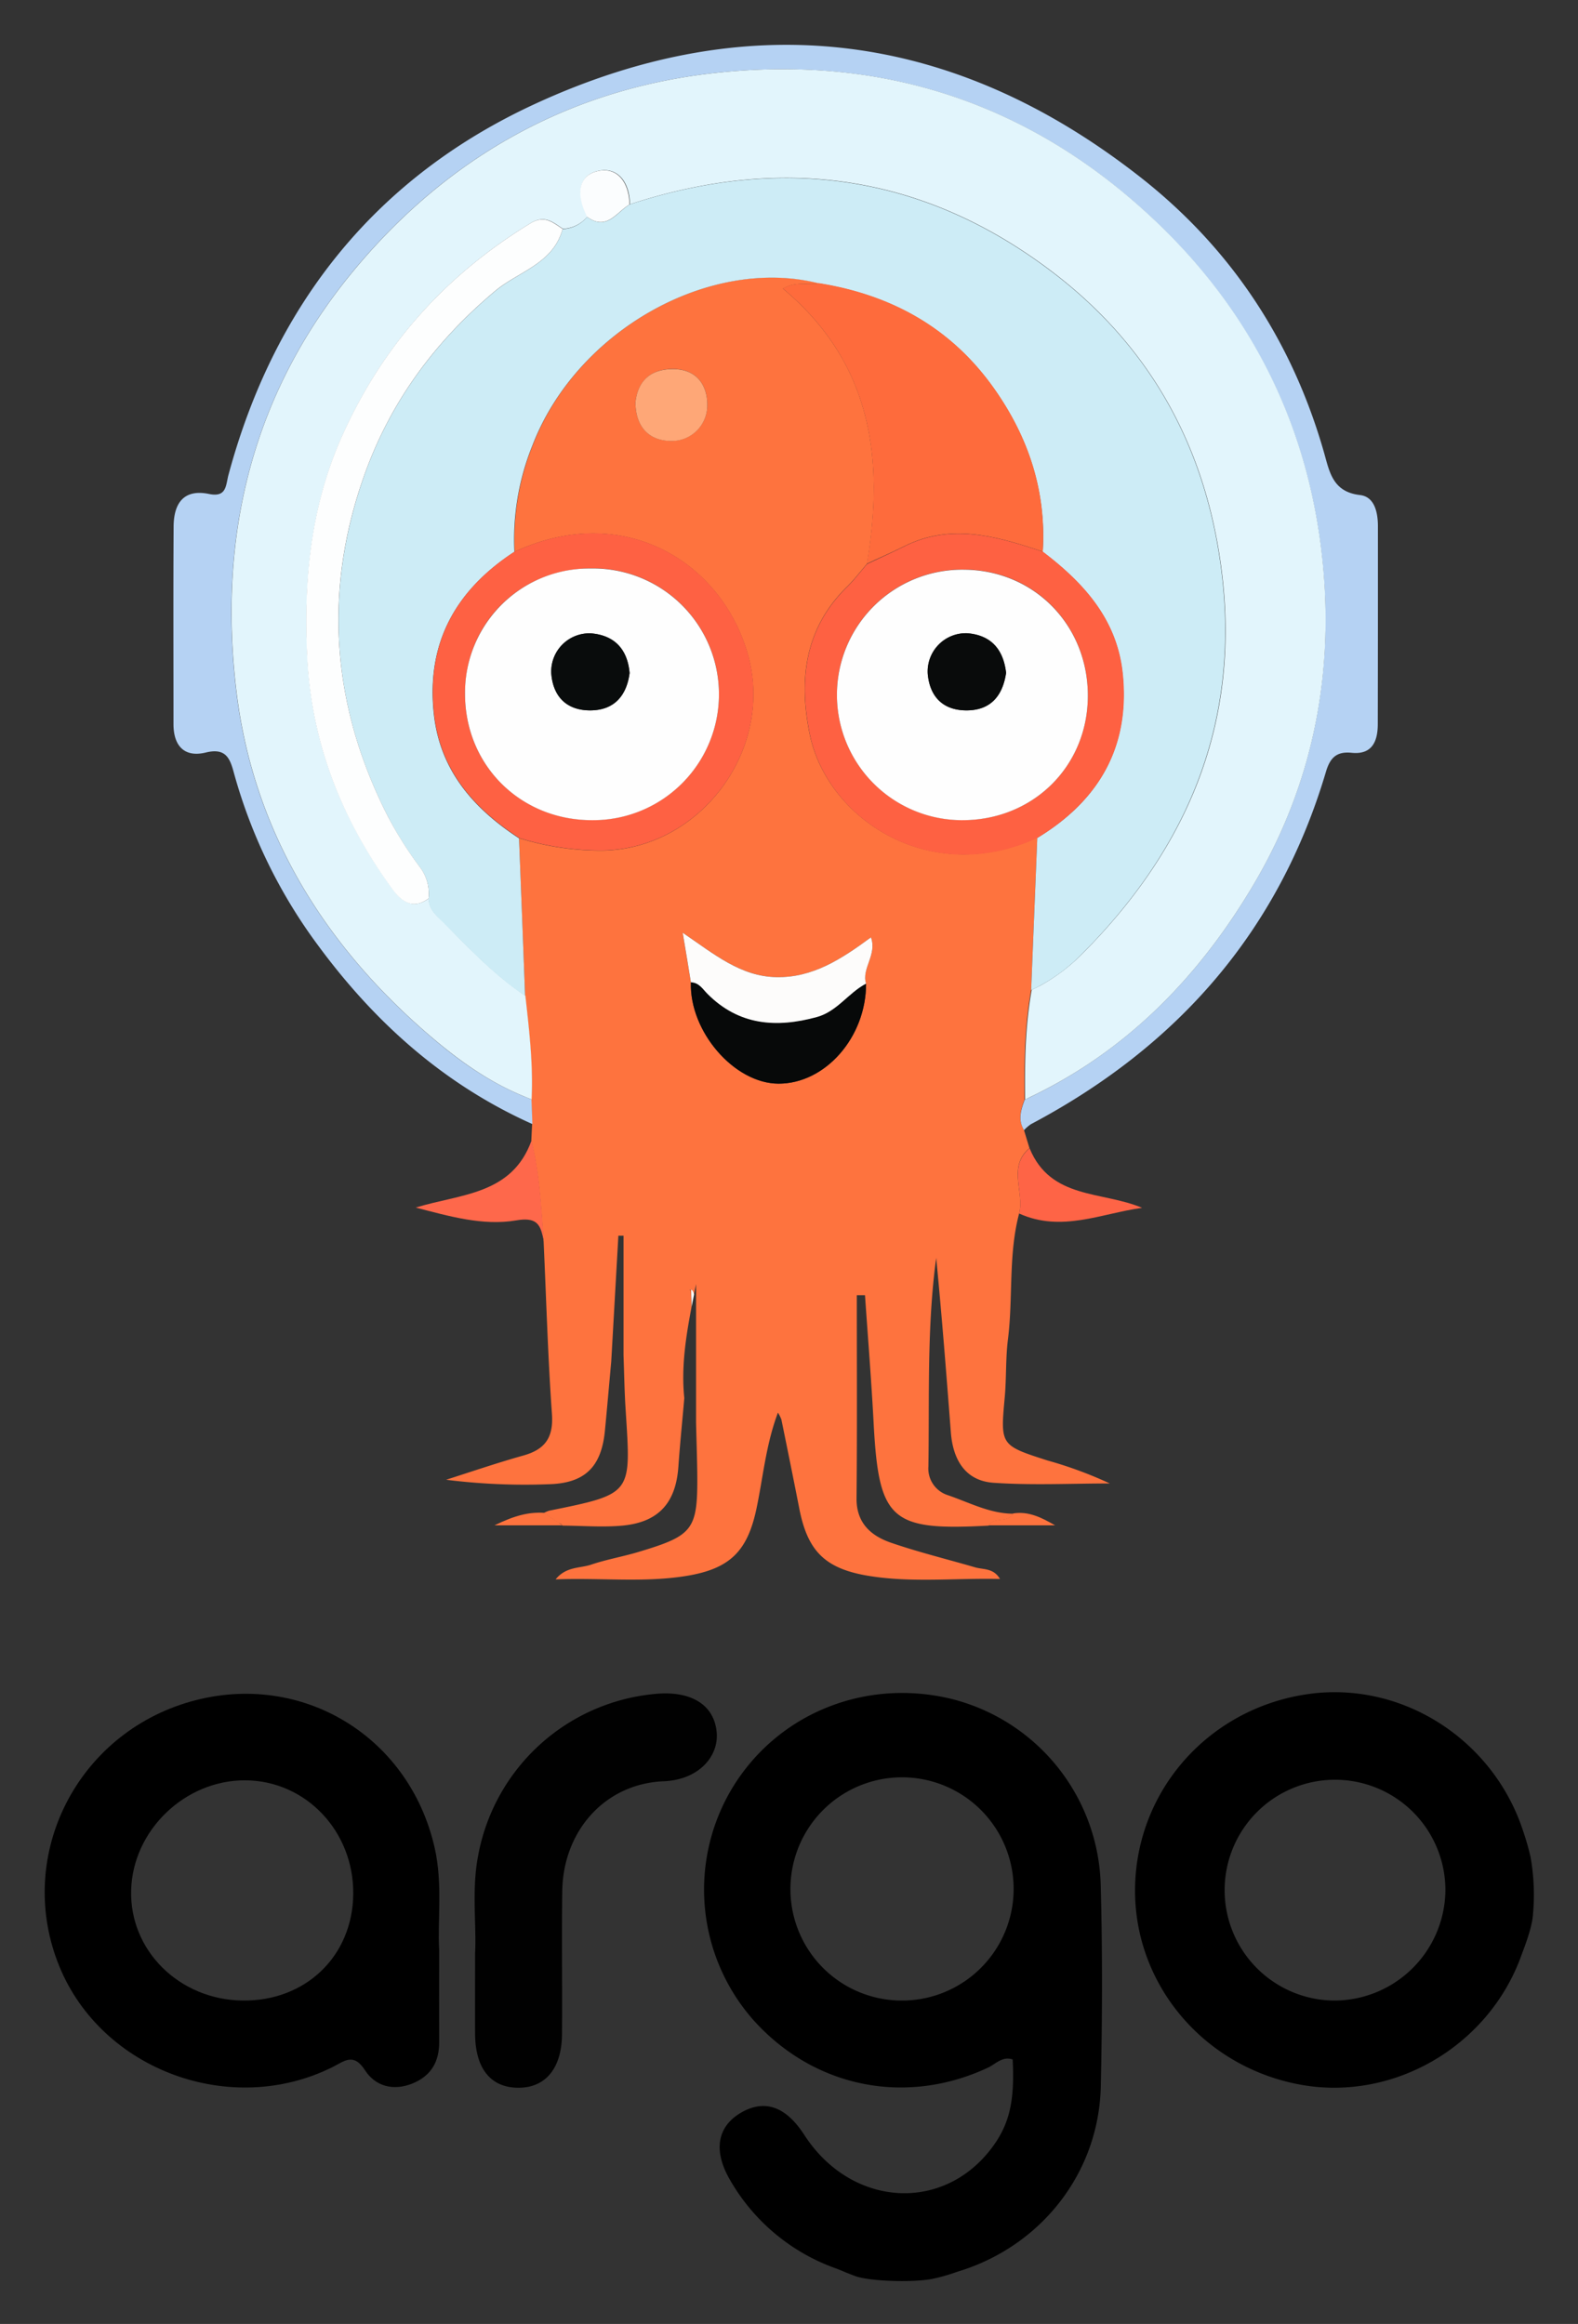
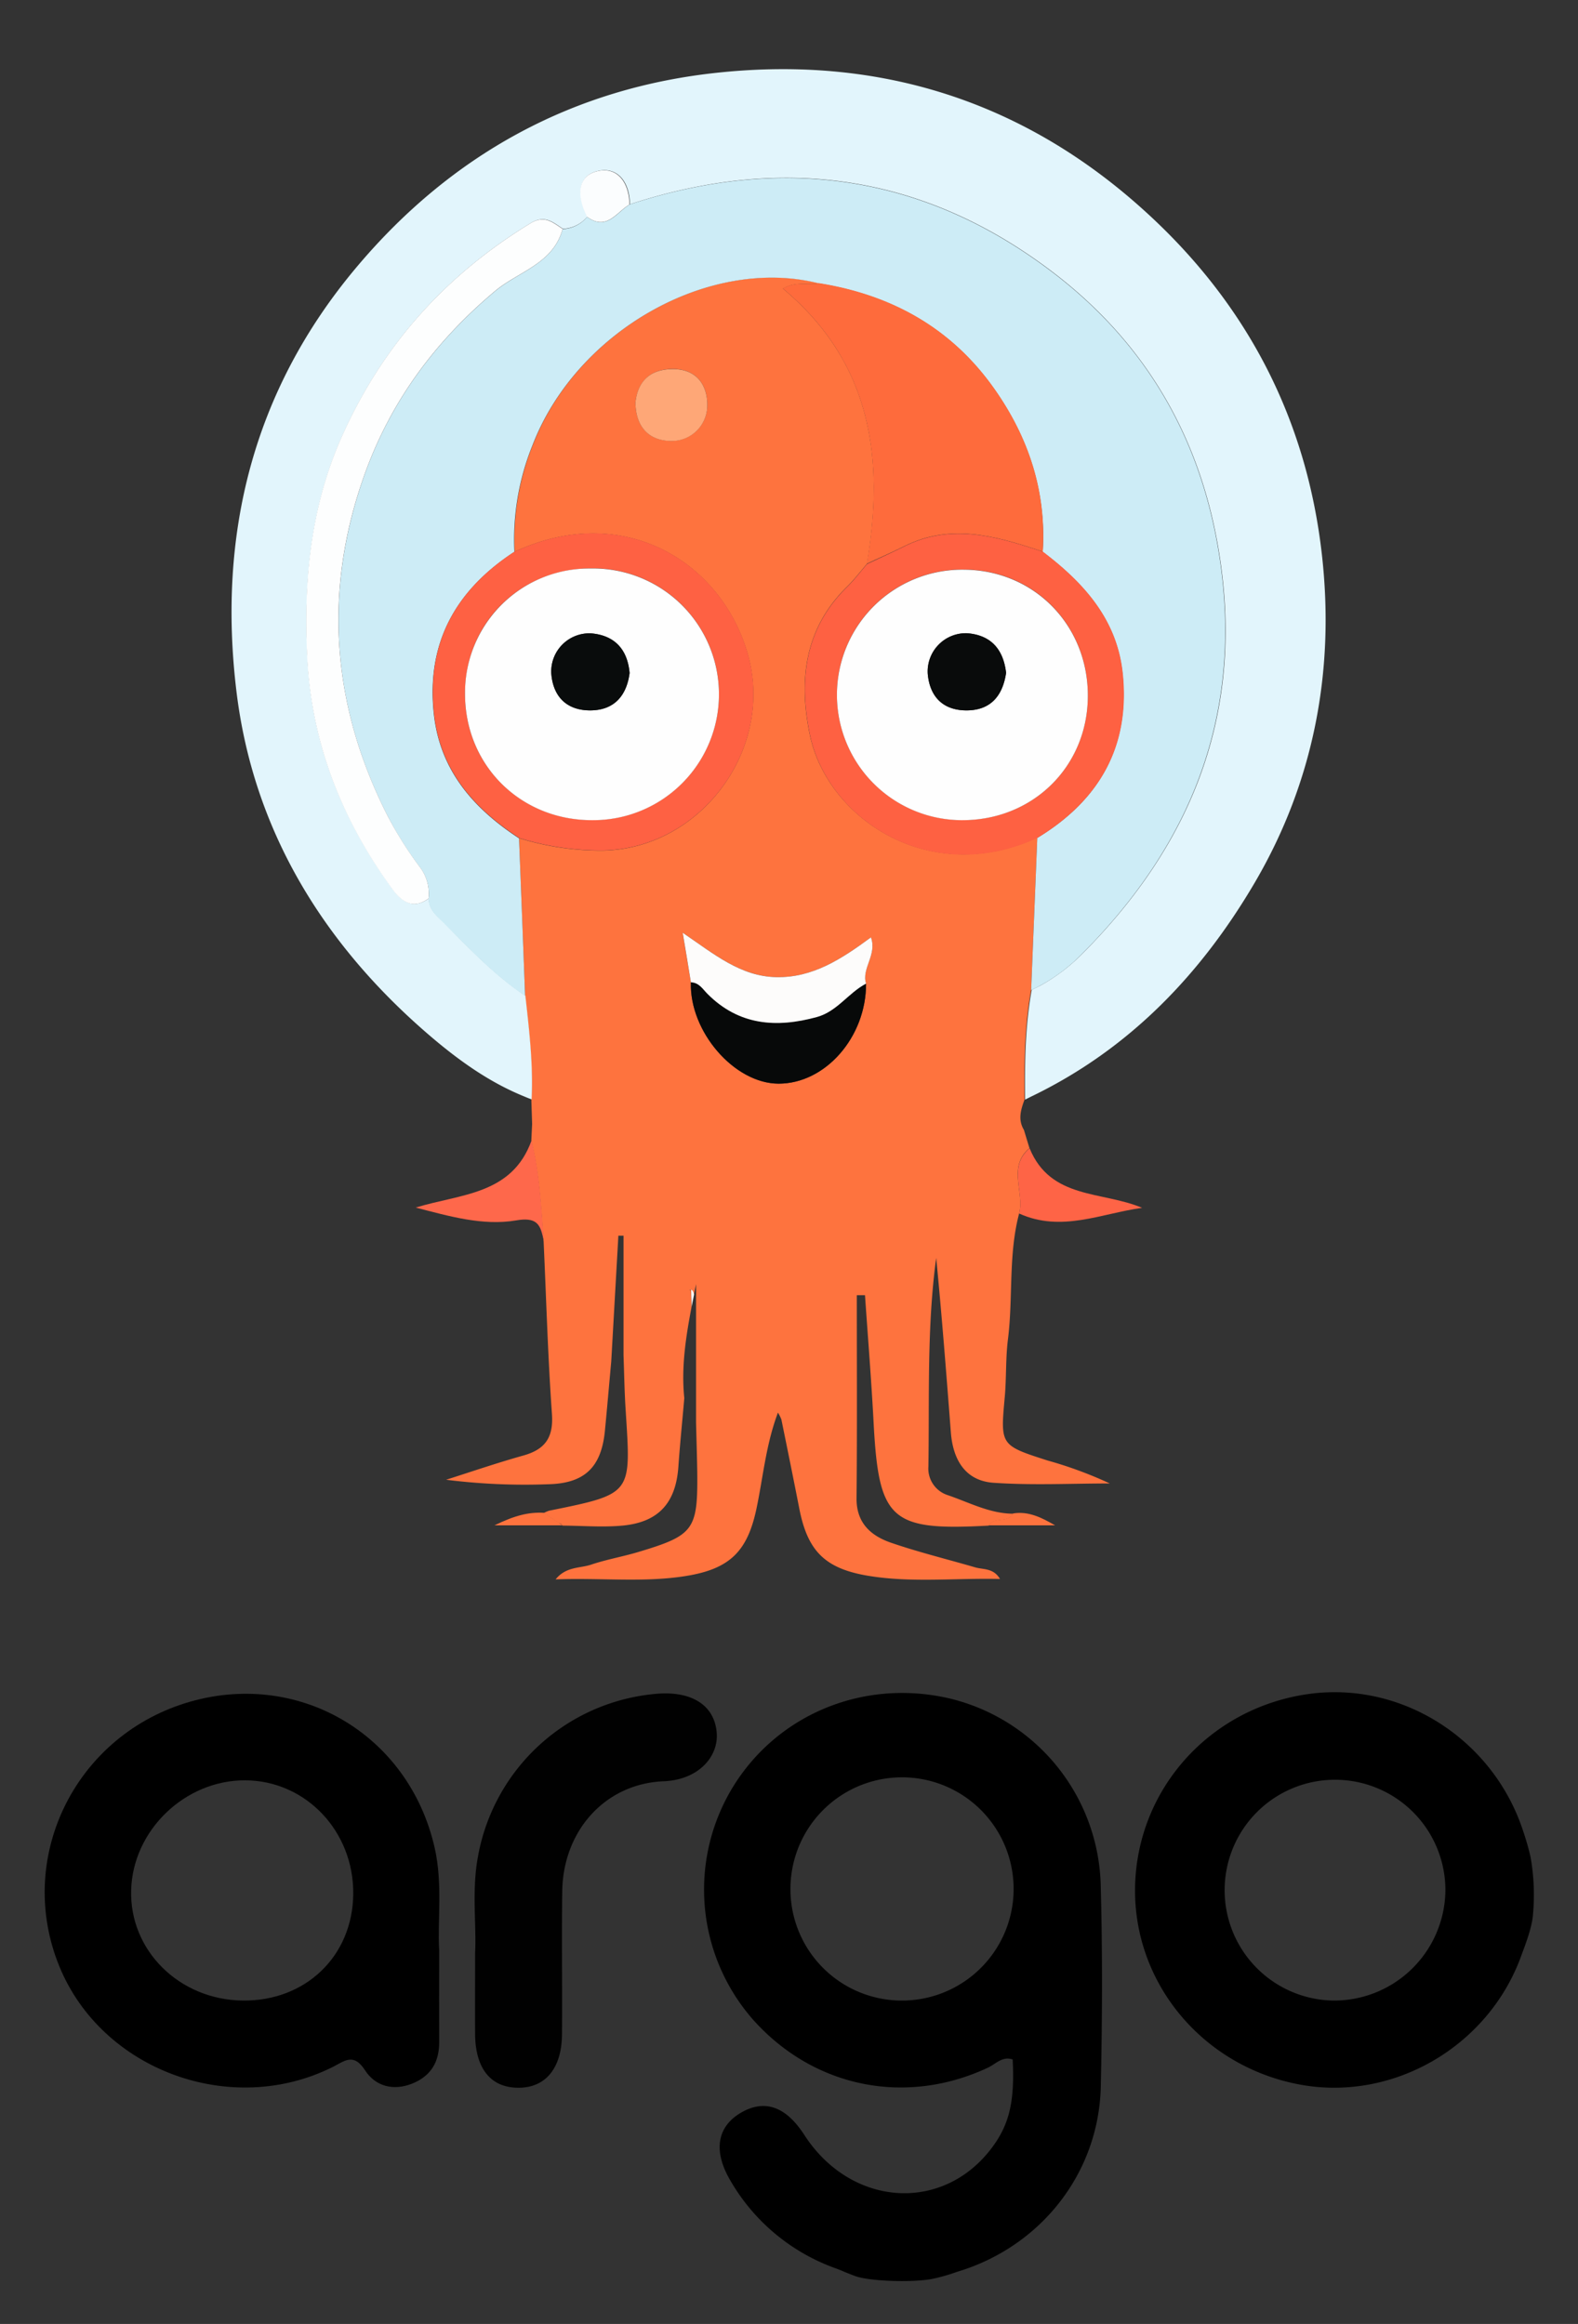
<svg xmlns="http://www.w3.org/2000/svg" role="img" viewBox="-3.25 -6.25 362.00 533.00">
  <rect x="-3.25" y="-6.25" width="362.00" height="533.00" fill="#333333" stroke="none" />
  <title>argo-stacked-color.svg</title>
  <defs>
    <style>.cls-1{fill:none}.cls-3{fill:#fefefe}.cls-4{fill:#fe733e}</style>
  </defs>
  <g id="g948">
-     <path id="path4" d="M229.31 426.807a25.599 25.599 0 1 0-25.332 25.738 25.452 25.452 0 0 0 25.332-25.738z" class="cls-1" />
    <path id="path6" d="M53.012 402.036c-13.852-.062-25.8 11.45-26.175 25.176-.374 13.821 11.013 25.145 25.551 25.332 14.444.187 25.239-10.139 25.395-24.365.187-14.413-10.857-26.081-24.771-26.144z" class="cls-1" />
    <path id="path8" d="M302.499 401.911a25.322 25.322 0 1 0 25.863 25.301 25.443 25.443 0 0 0-25.863-25.301z" class="cls-1" />
    <path id="path16" d="M215.208 383.442c-19.81-4.898-39.964 3.213-50.384 20.247a45.189 45.189 0 0 0 4.804 53.41c13.883 15.443 34.879 19.686 53.722 10.888 1.809-.842 3.338-2.714 5.709-1.903.499 9.702-.78 15.037-4.929 20.466-11.325 14.819-32.227 13.29-42.865-3.151q-6.271-9.687-14.289-5.241c-5.647 3.151-6.707 8.704-2.808 15.474a45.628 45.628 0 0 0 24.241 20.341c1.841.686 1.591.686 4.399 1.747 3.213 1.248 13.103 1.56 17.689.718a42.502 42.502 0 0 0 5.834-1.653c19.093-5.709 32.477-22.525 32.945-42.46.343-15.568.406-31.135-.031-46.703a45.237 45.237 0 0 0-34.037-42.179zM178.083 427.275a25.599 25.599 0 1 1 25.863 25.301 25.546 25.546 0 0 1-25.863-25.301z" />
    <path id="path18" d="M346.207 413.829c-6.864-21.214-27.984-34.692-49.604-31.51-22.493 3.307-39.059 21.901-39.465 44.269-.374 21.932 15.412 40.962 37.531 45.205 21.433 4.118 43.365-8.517 50.977-29.263.749-2.09 2.558-6.489 2.777-9.702a49.481 49.481 0 0 0-.562-13.197 59.83 59.83 0 0 0-1.654-5.803zM302.499 452.576a25.322 25.322 0 1 1 25.832-25.332 25.526 25.526 0 0 1-25.832 25.332z" />
    <path id="path24" d="M96.47 417.572c-5.959-26.331-31.728-41.181-57.248-33.194C13.578 392.427.288 420.255 10.396 444.808c9.765 23.773 39.34 34.661 62.645 23.024 2.745-1.373 4.804-3.369 7.456.749 2.34 3.619 6.427 4.804 10.857 3.026 4.305-1.747 6.177-5.023 6.146-9.546-.031-6.458 0-12.916 0-21.027-.406-6.739.842-15.193-1.03-23.461zM52.388 452.576c-14.538-.187-25.956-11.512-25.551-25.332.374-13.727 12.354-25.239 26.175-25.176 13.914.062 24.958 11.73 24.771 26.144-.156 14.195-10.95 24.552-25.395 24.365z" />
    <path id="path26" fill="#010101" d="M161.174 391.21c-.499-6.52-5.99-9.858-14.507-8.923a45.501 45.501 0 0 0-40.245 37.125c-1.497 7.799-.343 15.755-.686 22.306 0 7.051-.031 12.791 0 18.531.062 7.893 3.557 12.261 9.796 12.323 6.24.094 10.046-4.336 10.139-12.105.094-10.982-.094-21.994.062-32.976.187-13.727 9.702-24.646 23.273-25.208 8.049-.343 12.573-5.678 12.167-11.075z" />
  </g>
  <g id="g939">
    <path id="path10" d="M155.245 289.527c.03 0 .061.091.061.273.03 1.273.061 2.515.091 3.788.182-.97.364-1.939.576-2.939-.152-1.848-1.606-.909-.727-1.121z" class="cls-3" />
    <path id="path12" d="M234.761 185.89c-.03.03-.091.03-.121.061.03.03.091.061.121.091-.03-.03 0-.091 0-.152z" class="cls-3" />
    <path id="path14" d="M184.67 58.676v.03h.091c-.03 0-.061-.03-.091-.03z" class="cls-3" />
    <path id="path20" d="M227.246 314.163c.394-4.394.182-8.849.727-13.212 1.212-9.606.061-19.424 2.576-28.909 1.242-4.909-2.727-10.667 2.364-14.97l-1.273-4.182c-1.424-2.364-.697-4.667.152-6.97-.091-8.424 0-16.849 1.515-25.182.455-11.576.939-23.152 1.394-34.758-.03-.03-.091-.061-.121-.091-24.758 11.364-48.091-4.545-52.061-23.637-2.606-12.546-1.212-24.394 8.576-33.97 1.636-1.606 3.03-3.455 4.545-5.212 4-23.97 1.212-45.97-19.273-63.122 3.061-1.758 5.818-.758 8.303-1.212v-.03c-25.121-6.303-55.606 10.879-65.697 37.122a57.772 57.772 0 0 0-4.152 24.455c24.909-11.546 47.243 2.242 53.394 23.243 6.394 21.849-10.636 44.97-33.273 45.303a63.549 63.549 0 0 1-19.121-2.849q.682 18.091 1.394 36.182c.879 7.909 1.818 15.788 1.424 23.758q.091 2.818.182 5.636c-.061 1.242-.121 2.485-.182 3.758 1.848 7.576 2.242 15.364 2.818 23.121a4.287 4.287 0 0 1-.121-.606c.03.212.091.394.121.606.606 13.182.97 26.394 1.909 39.576.394 5.455-1.576 8.182-6.606 9.576-5.939 1.667-11.788 3.667-17.667 5.545a144.592 144.592 0 0 0 23.394 1.03c8.394-.182 12.212-3.909 13.03-12.243.515-5.303.97-10.606 1.455-15.909.545-9.606 1.091-19.243 1.636-28.849h1.182v27.424c.152 4.152.212 8.333.485 12.485 1.212 19.364 1.788 19.243-17.515 23.152a6.711 6.711 0 0 0-1.273.545c1.152.758 2.303 1.515 3.455 2.303a1.214 1.214 0 0 1 .849.576c4.606.03 9.242.424 13.788 0 8.273-.788 12.182-5.212 12.788-13.424.364-5.273.909-10.546 1.364-15.818-.727-7 .333-13.879 1.636-20.758-.03-1.273-.061-2.515-.091-3.788 0-.182-.061-.303-.061-.273-.879.212.576-.727.727 1.121.152-.818.333-1.636.485-2.455v31.758c.091 3.727.212 7.424.273 11.152.152 13.485-.697 14.697-13.546 18.546-3.545 1.061-7.242 1.697-10.758 2.879-2.545.879-5.788.394-8.182 3.394 10.455-.394 20.243.788 29.97-.788 10.061-1.636 14.061-5.697 16.121-15.515 1.515-7.212 2.152-14.636 4.909-21.94a9.196 9.196 0 0 1 .788 1.576c1.394 6.818 2.788 13.667 4.121 20.485 1.879 9.546 5.758 13.606 15.455 15.303 10.03 1.727 20.182.545 30.576.788-1.485-2.545-3.818-2.121-5.697-2.667-6.455-1.879-13.03-3.485-19.364-5.667-4.606-1.606-7.909-4.545-7.849-10.212.152-15.515.061-31.031.061-46.546h1.879c.667 9.727 1.455 19.424 1.97 29.152 1.182 22.485 3.849 24.94 26.424 23.697 1.273-2.121 4.394-.455 5.576-2.727-5.424-.03-10.152-2.636-15.121-4.303a6.408 6.408 0 0 1-4.303-6.545c.242-15.94-.364-31.94 1.788-47.819 1.303 13.333 2.333 26.697 3.364 40.031.485 6.242 3.303 11.121 9.849 11.546 8.849.606 17.727.151 26.606.151a93.745 93.745 0 0 0-14.303-5.273c-10.849-3.485-10.788-3.515-9.788-14.546zM159.003 86.798a8.136 8.136 0 0 1-8.061 8.061c-4.758.091-8.333-2.636-8.424-8.818.515-4.485 3.03-7.546 8.364-7.667 5.667-.091 8.212 3.727 8.121 8.424zm36.424 132.546c.03 12.273-9.364 22.97-20.091 22.94-10.121-.03-20.455-11.97-20.091-23.243-.545-3.333-1.121-6.697-1.879-11.364 7.242 4.939 13.333 10 21.485 10.182 8.333.152 14.879-4.121 21.697-9.121 1.455 4-2.212 7.121-1.121 10.606z" class="cls-4" />
-     <path id="path22" fill="#b5d2f3" d="M118.669 245.89c-.606-.212-1.182-.485-1.758-.697-8.303-3.394-15.485-8.606-22.152-14.394-24.061-20.788-39.94-46.819-43.788-78.395-4.364-35.879 3.667-69 27.606-97.455 21.849-25.94 49.697-41.061 82.94-44.546 36.94-3.849 70.122 6.485 98.061 32 23.303 21.273 36.909 47.637 40.394 78.637 2.97 26.394-1.788 51.91-15.364 75.091-12.333 21.061-28.758 38.152-50.97 48.97-.606.303-1.212.606-1.818.879-.848 2.303-1.606 4.606-.152 6.97a9.606 9.606 0 0 1 1.576-1.364c33.546-17.758 56.819-44.152 67.697-80.879.939-3.121 2.394-4.667 5.879-4.303 4.727.485 6-2.667 6-6.606q.045-22.682.03-45.334c0-3.242-.788-6.818-4.152-7.182-6.182-.727-6.939-5.242-8.182-9.636-7.273-25.576-21.273-46.849-42.061-63.182C215.73.919 168.821-5.142 119.608 17.525 83.032 34.343 59.729 63.525 49.184 102.586c-.667 2.424-.364 5.303-4.485 4.455-5.879-1.212-8.091 2.242-8.121 7.455-.091 15.121-.03 30.212-.03 45.334 0 5.03 2.545 7.697 7.394 6.515 4.455-1.091 5.515 1.121 6.424 4.515a119.644 119.644 0 0 0 19.424 39.818c13.03 17.667 28.909 31.849 49.091 40.879-.061-1.879-.121-3.788-.212-5.667z" />
    <path id="path28" fill="#fe684b" d="M118.7 255.284c-4.485 12.576-16.424 12.273-26.576 15.424 7.636 1.97 15.394 4.242 23.03 2.939 4.545-.788 5.424.849 6.091 3.545.061.212.091.424.151.636.03.182.091.394.121.606-.576-7.788-.97-15.546-2.818-23.152z" />
    <path id="path30" fill="#fe6446" d="M230.549 272.072c9.697 4.394 18.849-.03 28.212-1.303-9.152-3.879-21-1.879-25.818-13.667-5.121 4.303-1.152 10.061-2.394 14.97z" />
    <path id="path36" d="M110.184 343.588h15.636c-.273-.182-.576-.364-.848-.576-1.152-.758-2.303-1.515-3.455-2.303-3.424-.182-6.636.576-11.333 2.879z" class="cls-4" />
    <path id="path38" d="M223.579 343.588h15.212c-3.091-1.788-6.121-3.303-9.636-2.727-1.182 2.303-4.333.606-5.576 2.727z" class="cls-4" />
    <path id="path40" fill="#e2f5fc" d="M233.67 245.072c22.212-10.788 38.606-27.879 50.97-48.97 13.576-23.182 18.334-48.697 15.364-75.091-3.485-31.031-17.061-57.394-40.394-78.637-27.94-25.485-61.122-35.849-98.061-31.97-33.212 3.455-61.091 18.606-82.94 44.546-23.97 28.455-31.97 61.576-27.606 97.455 3.849 31.606 19.727 57.606 43.788 78.395 6.697 5.788 13.879 11.03 22.152 14.394.576.242 1.152.485 1.758.697.394-7.97-.545-15.849-1.424-23.758-.606-.424-1.212-.848-1.818-1.303-6.152-4.455-11.424-9.939-16.727-15.333-1.606-1.636-3.606-3.03-3.606-5.697-3.576 2.576-6.152.788-8.242-2.061C75.245 181.859 68.214 164.253 67.275 144.435c-.848-17.515.727-34.546 8.091-50.94 9.364-20.818 23.758-36.728 43.091-48.546 3.273-2 5.152-.212 7.424 1.273a7.639 7.639 0 0 0 5.606-2.788l-.273-.636c-1.939-4.091-2.03-8.727 2.636-9.818 4.697-1.121 7.364 2.697 7.394 7.636 35.061-11.515 67.667-6.849 97.092 15.606 22 16.788 34.606 39.303 38.455 66.758 4.97 35.303-6.97 64.576-31.576 89.334a42.165 42.165 0 0 1-9.879 7.515c-.636.333-1.273.636-1.909.939-1.515 8.333-1.606 16.758-1.515 25.182.545-.273 1.121-.576 1.758-.879z" />
    <path id="path42" fill="#cdecf6" d="M245.155 212.344c24.576-24.758 36.515-54.031 31.576-89.334-3.849-27.485-16.455-50-38.455-66.758-29.424-22.455-62.061-27.091-97.092-15.606-.061.03-.121.091-.182.121-2.758 1.758-4.909 5.545-8.879 3.182-.242-.152-.455-.273-.697-.455a7.588 7.588 0 0 1-5.606 2.788c-.091.364-.212.697-.333 1.061-2.515 7.061-10.061 8.909-15.121 13.152C96.639 71.979 86.457 85.737 80.457 102.404c-9.636 26.849-7.667 53.152 5.242 78.546a83.416 83.416 0 0 0 7.424 11.758 9.901 9.901 0 0 1 1.939 7.061v.091c0 2.636 2 4.061 3.606 5.697 5.333 5.394 10.576 10.879 16.727 15.333.606.424 1.212.879 1.818 1.303q-.682-18.091-1.394-36.182c-.03 0-.03-.03-.061-.03-10.485-6.879-18.182-15.667-19.515-28.758-1.667-16.152 5.121-28.091 18.333-36.788.061-.03.121-.091.182-.121a57.613 57.613 0 0 1 4.152-24.455c10.091-26.212 40.576-43.425 65.697-37.121a.112.112 0 0 1 .091.03c16.667 2.697 30.364 10.303 40.182 24.273 7.849 11.182 11.909 23.515 11.061 37.273 9.455 7.182 17.091 15.606 18.334 28.061 1.667 16.758-5.485 29-19.576 37.546v.152c-.455 11.576-.939 23.152-1.394 34.758.667-.303 1.303-.606 1.909-.939a40.624 40.624 0 0 0 9.939-7.546z" />
    <path id="path44" fill="#fe6b3c" d="M204.337 118.95c10.394-5.121 20.485-2.364 30.515.939.364.121.758.242 1.121.364.849-13.788-3.212-26.121-11.061-37.273-9.818-13.97-23.515-21.576-40.182-24.273h-.091c-2.485.485-5.242-.545-8.303 1.212 20.485 17.152 23.303 39.152 19.273 63.122.636-.303 1.242-.576 1.879-.879 2.333-1.061 4.606-2.091 6.849-3.212z" />
    <path id="path46" fill="#fe6142" d="M254.337 148.344c-1.242-12.455-8.879-20.879-18.333-28.061-.364-.121-.758-.242-1.121-.364-10.061-3.303-20.121-6.061-30.515-.939-2.242 1.121-4.545 2.182-6.818 3.242-.636.303-1.242.576-1.879.879-1.515 1.727-2.909 3.606-4.545 5.212-9.818 9.576-11.182 21.424-8.576 33.97 3.97 19.121 27.303 35.031 52.091 23.697.03-.03.091-.03.121-.061 14.091-8.576 21.273-20.849 19.576-37.576zM217.276 181.829a28.73 28.73 0 1 1 .697-57.455c16.121.121 28.455 12.818 28.334 29.121-.121 16.182-12.727 28.485-29.031 28.334z" />
    <path id="path48" fill="#fe6143" d="M114.609 120.374c-13.212 8.697-20 20.637-18.333 36.788 1.333 13.091 9.03 21.879 19.515 28.758.03 0 .03.03.061.03a63.406 63.406 0 0 0 19.121 2.849c22.606-.333 39.667-23.424 33.273-45.303-6.152-21-28.515-34.788-53.394-23.243a.885.885 0 0 0-.242.121zm18.061 61.455c-16.515.061-29.303-12.606-29.243-29.031.03-16.121 12.606-28.606 28.818-28.697a28.867 28.867 0 1 1 .424 57.728z" />
    <path id="path50" fill="#070909" d="M159.064 221.708c-1.121-1.121-1.939-2.636-3.818-2.667-.364 11.273 9.939 23.212 20.091 23.243 10.758.03 20.121-10.667 20.091-22.94-4.061 2.091-6.636 6.394-11.303 7.667-9.303 2.545-17.849 1.909-25.061-5.303z" />
    <path id="path52" fill="#fdfcfb" d="M196.549 208.738c-6.818 5-13.333 9.273-21.697 9.121-8.182-.152-14.243-5.242-21.485-10.182.788 4.667 1.333 8 1.879 11.364 1.879.061 2.697 1.545 3.818 2.667 7.182 7.212 15.758 7.849 25.061 5.303 4.667-1.273 7.242-5.545 11.303-7.667-1.091-3.485 2.576-6.606 1.121-10.606z" />
    <path id="path54" fill="#fea777" d="M150.882 78.404c-5.364.091-7.879 3.152-8.364 7.667.091 6.182 3.667 8.879 8.424 8.818a8.136 8.136 0 0 0 8.061-8.061c.091-4.727-2.455-8.545-8.121-8.424z" />
    <path id="path56" fill="#fdfefe" d="M95.063 199.738a9.901 9.901 0 0 0-1.939-7.061 86.262 86.262 0 0 1-7.424-11.758c-12.909-25.394-14.909-51.697-5.242-78.546 6-16.667 16.182-30.424 29.909-41.909 5.061-4.242 12.606-6.061 15.121-13.152a10.856 10.856 0 0 0 .333-1.061c-2.273-1.485-4.152-3.273-7.424-1.273C99.063 56.798 84.669 72.707 75.305 93.525c-7.364 16.394-8.939 33.424-8.091 50.94.97 19.788 7.97 37.425 19.606 53.303 2.091 2.849 4.697 4.636 8.242 2.061z" />
    <path id="path58" fill="#fbfdfe" d="M140.973 40.767c.061-.03.121-.091.182-.121-.061-4.939-2.697-8.758-7.394-7.636-4.667 1.121-4.576 5.758-2.636 9.818l.273.636a6.73 6.73 0 0 0 .697.455c3.97 2.394 6.121-1.424 8.879-3.152z" />
    <path id="path60" d="M246.307 153.526c.121-16.273-12.212-28.97-28.334-29.121a28.73 28.73 0 1 0-.697 57.455c16.303.121 28.909-12.182 29.031-28.334zm-27.606 3.152c-5.455.091-8.636-3-9.121-8.364a8.793 8.793 0 0 1 9-9.333c5.333.394 8.333 3.515 8.97 9.091-.727 4.97-3.273 8.515-8.849 8.606z" class="cls-3" />
    <path id="path62" d="M132.245 124.132a28.495 28.495 0 0 0-28.818 28.697c-.03 16.424 12.727 29.091 29.243 29.031a28.867 28.867 0 1 0-.424-57.728zm.03 32.546c-5.394.061-8.636-3.03-9.061-8.455a8.758 8.758 0 0 1 9.121-9.212c5.273.455 8.364 3.515 8.849 9.091-.667 5.121-3.455 8.515-8.909 8.576z" class="cls-3" />
    <path id="path64" fill="#090b0b" d="M218.579 138.98a8.76 8.76 0 0 0-9 9.333c.485 5.394 3.667 8.455 9.121 8.364 5.545-.091 8.121-3.636 8.849-8.606-.636-5.576-3.636-8.697-8.97-9.091z" />
    <path id="path66" fill="#090c0c" d="M132.336 139.01a8.758 8.758 0 0 0-9.121 9.212c.424 5.424 3.667 8.515 9.061 8.455 5.455-.061 8.242-3.455 8.909-8.576-.515-5.606-3.606-8.667-8.849-9.091z" />
  </g>
</svg>